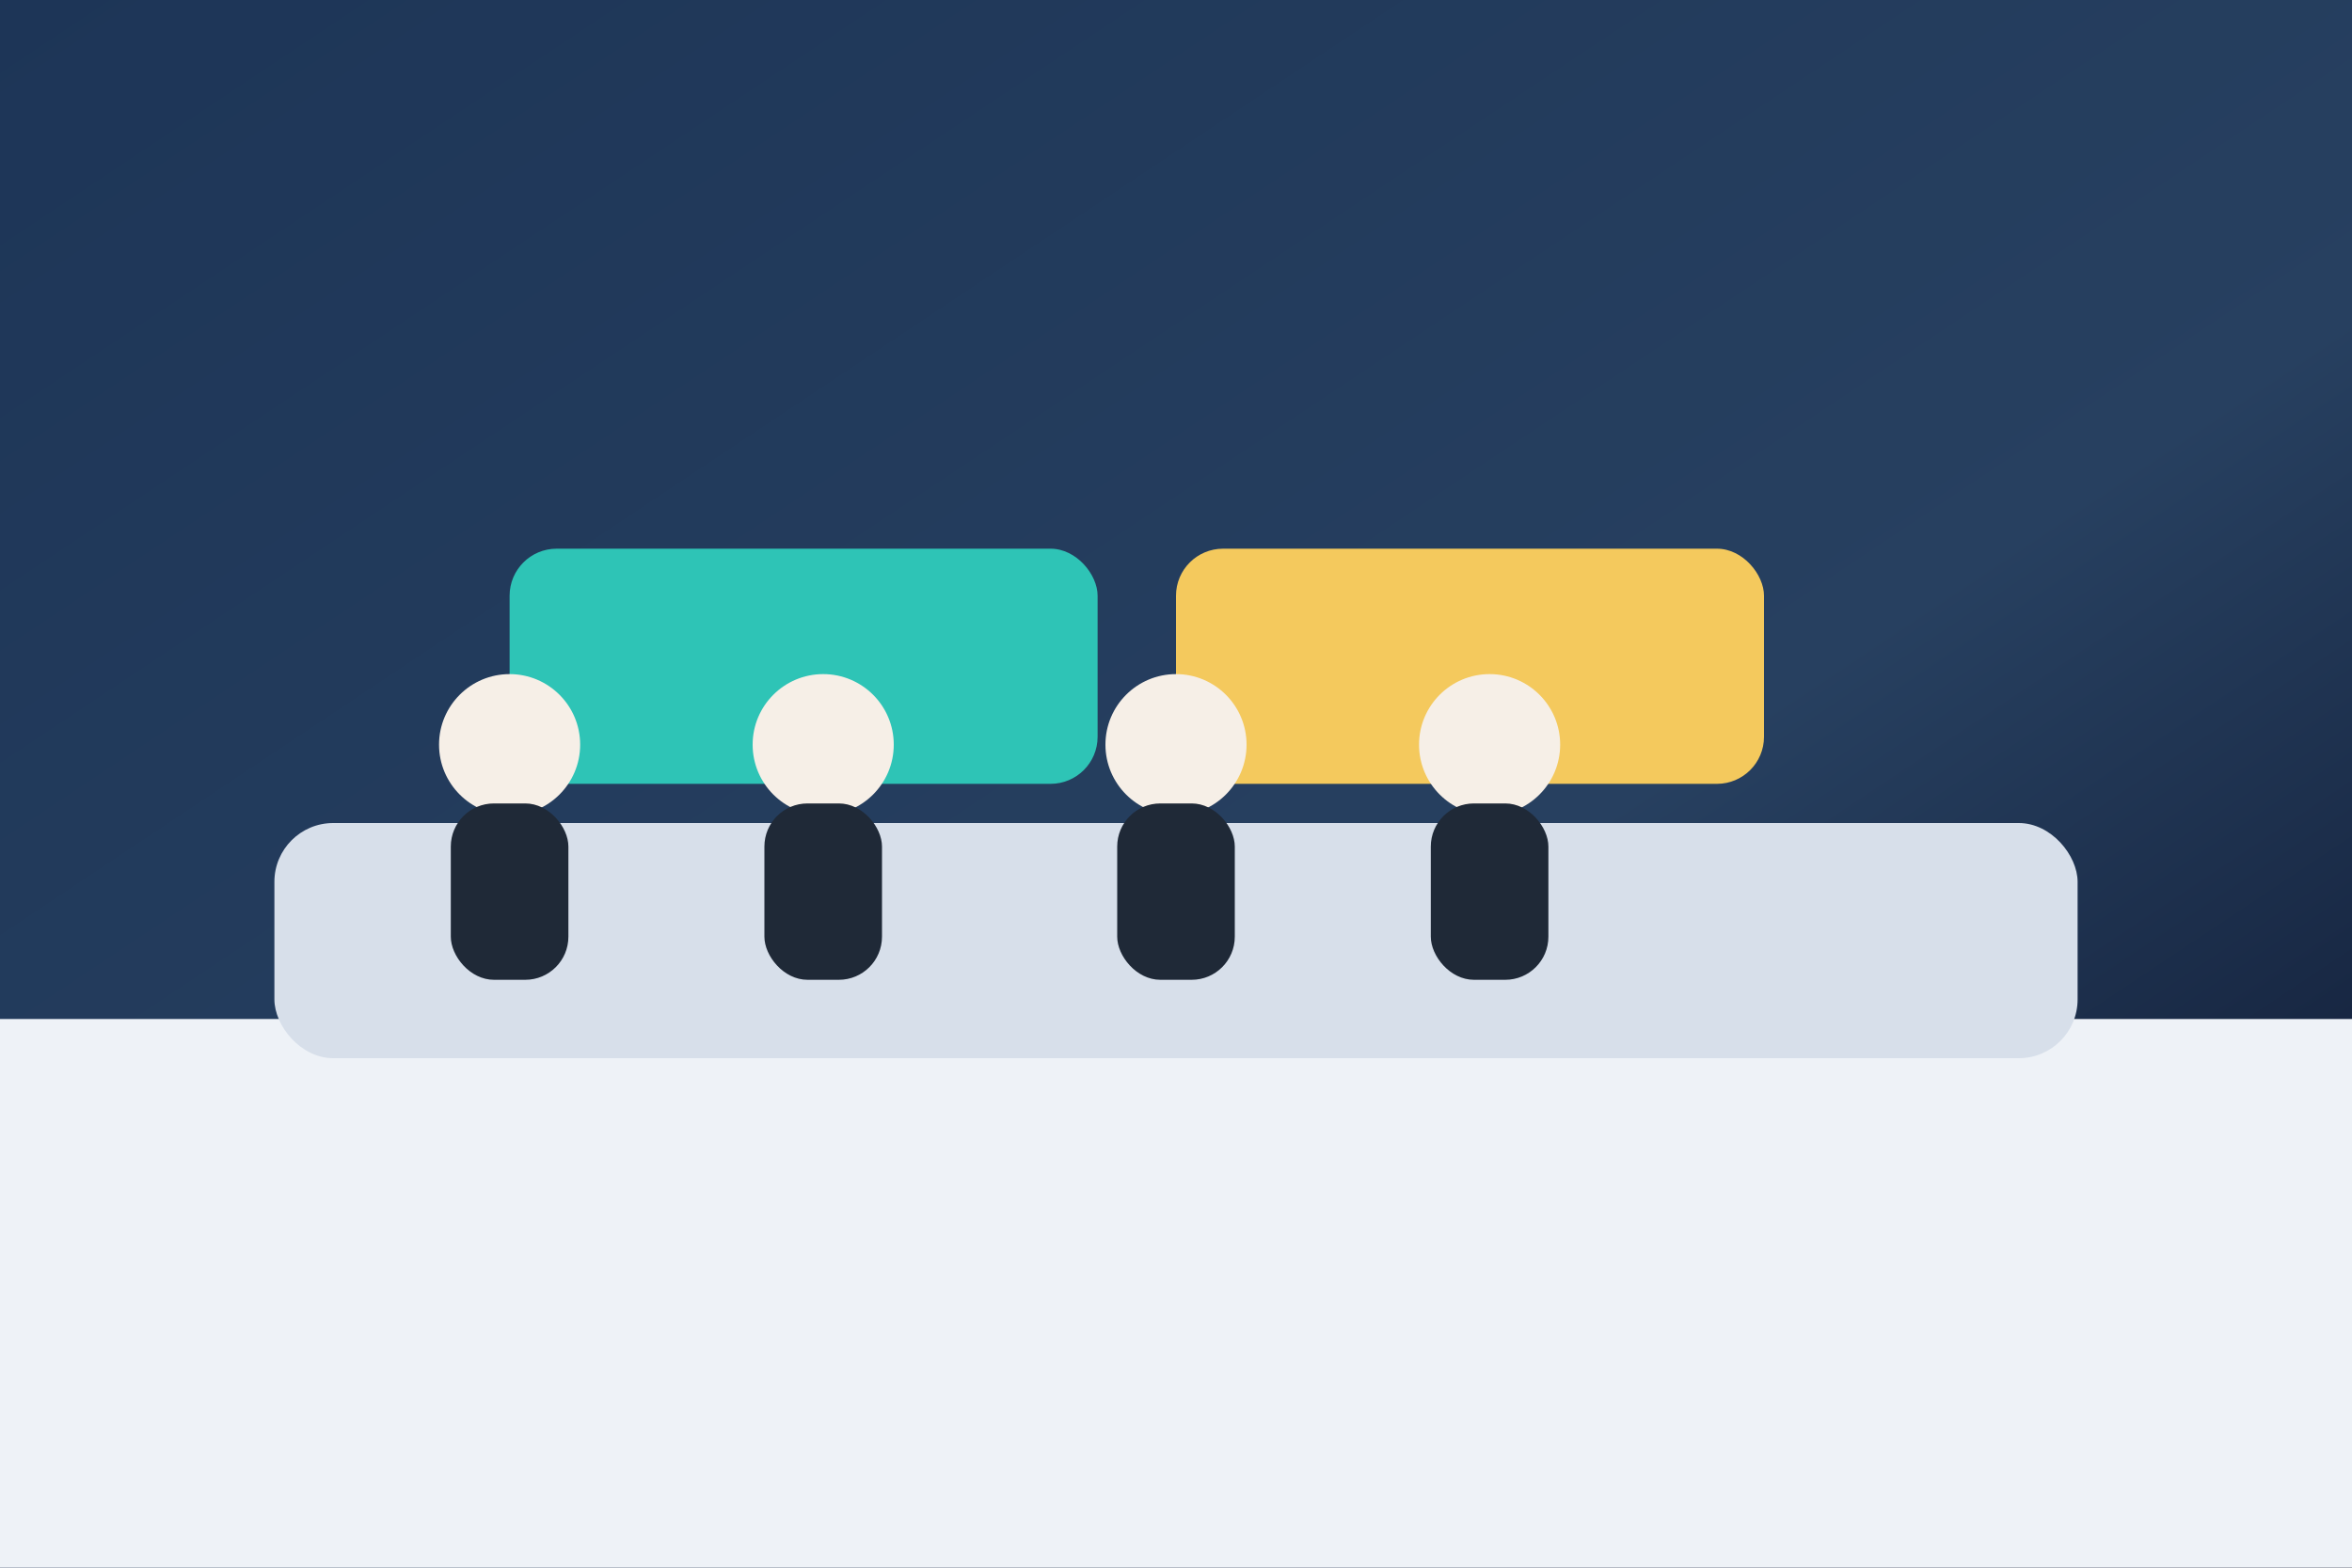
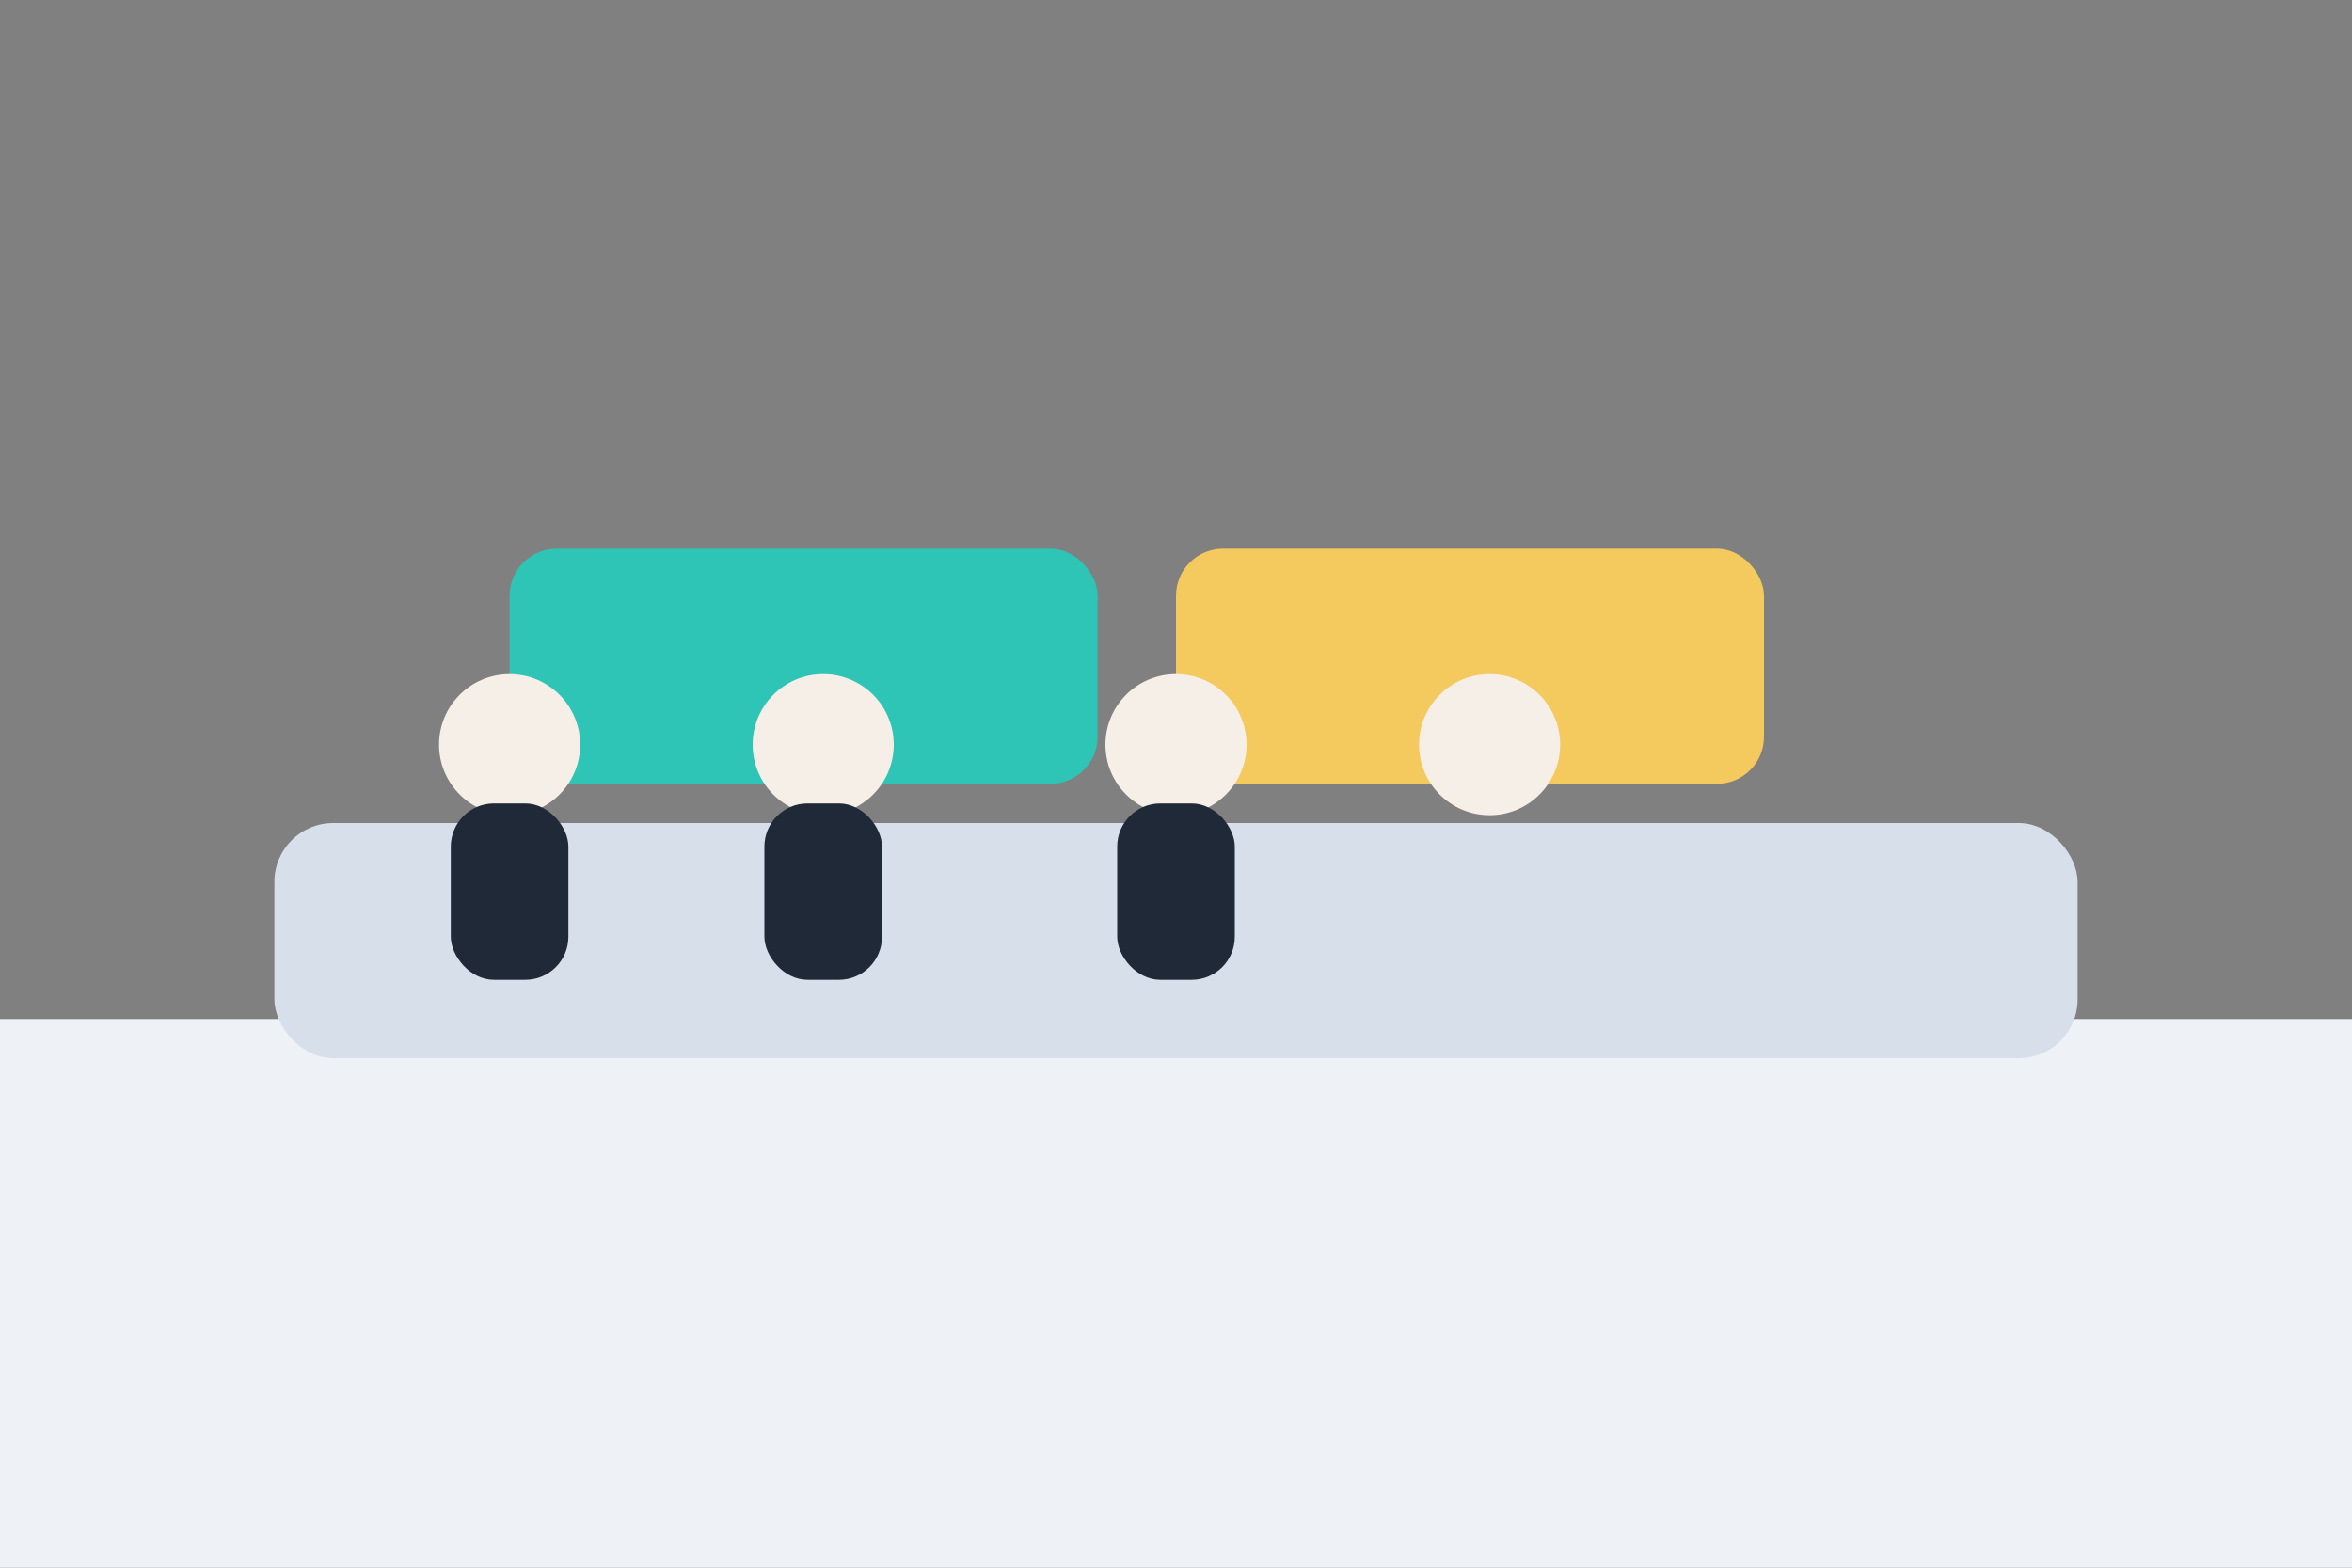
<svg xmlns="http://www.w3.org/2000/svg" width="1200" height="800" viewBox="0 0 1200 800">
  <rect x="0" y="0" width="1200" height="800" fill="#808080" stroke="none" />
  <defs>
    <linearGradient id="bg" x1="0" y1="0" x2="1" y2="1">
      <stop offset="0%" stop-color="#1d3557" />
      <stop offset="60%" stop-color="#274060" />
      <stop offset="100%" stop-color="#0b132b" />
    </linearGradient>
  </defs>
-   <rect width="1200" height="800" fill="url(#bg)" />
  <rect y="520" width="1200" height="280" fill="#eef2f7" />
  <rect x="140" y="420" width="920" height="120" rx="30" fill="#d7dfea" />
  <rect x="260" y="280" width="300" height="120" rx="24" fill="#2ec4b6" />
  <rect x="600" y="280" width="300" height="120" rx="24" fill="#f4c95d" />
  <circle cx="260" cy="380" r="36" fill="#f6efe7" />
  <circle cx="420" cy="380" r="36" fill="#f6efe7" />
  <circle cx="600" cy="380" r="36" fill="#f6efe7" />
  <circle cx="760" cy="380" r="36" fill="#f6efe7" />
  <rect x="230" y="410" width="60" height="90" rx="22" fill="#1f2937" />
  <rect x="390" y="410" width="60" height="90" rx="22" fill="#1f2937" />
  <rect x="570" y="410" width="60" height="90" rx="22" fill="#1f2937" />
-   <rect x="730" y="410" width="60" height="90" rx="22" fill="#1f2937" />
</svg>